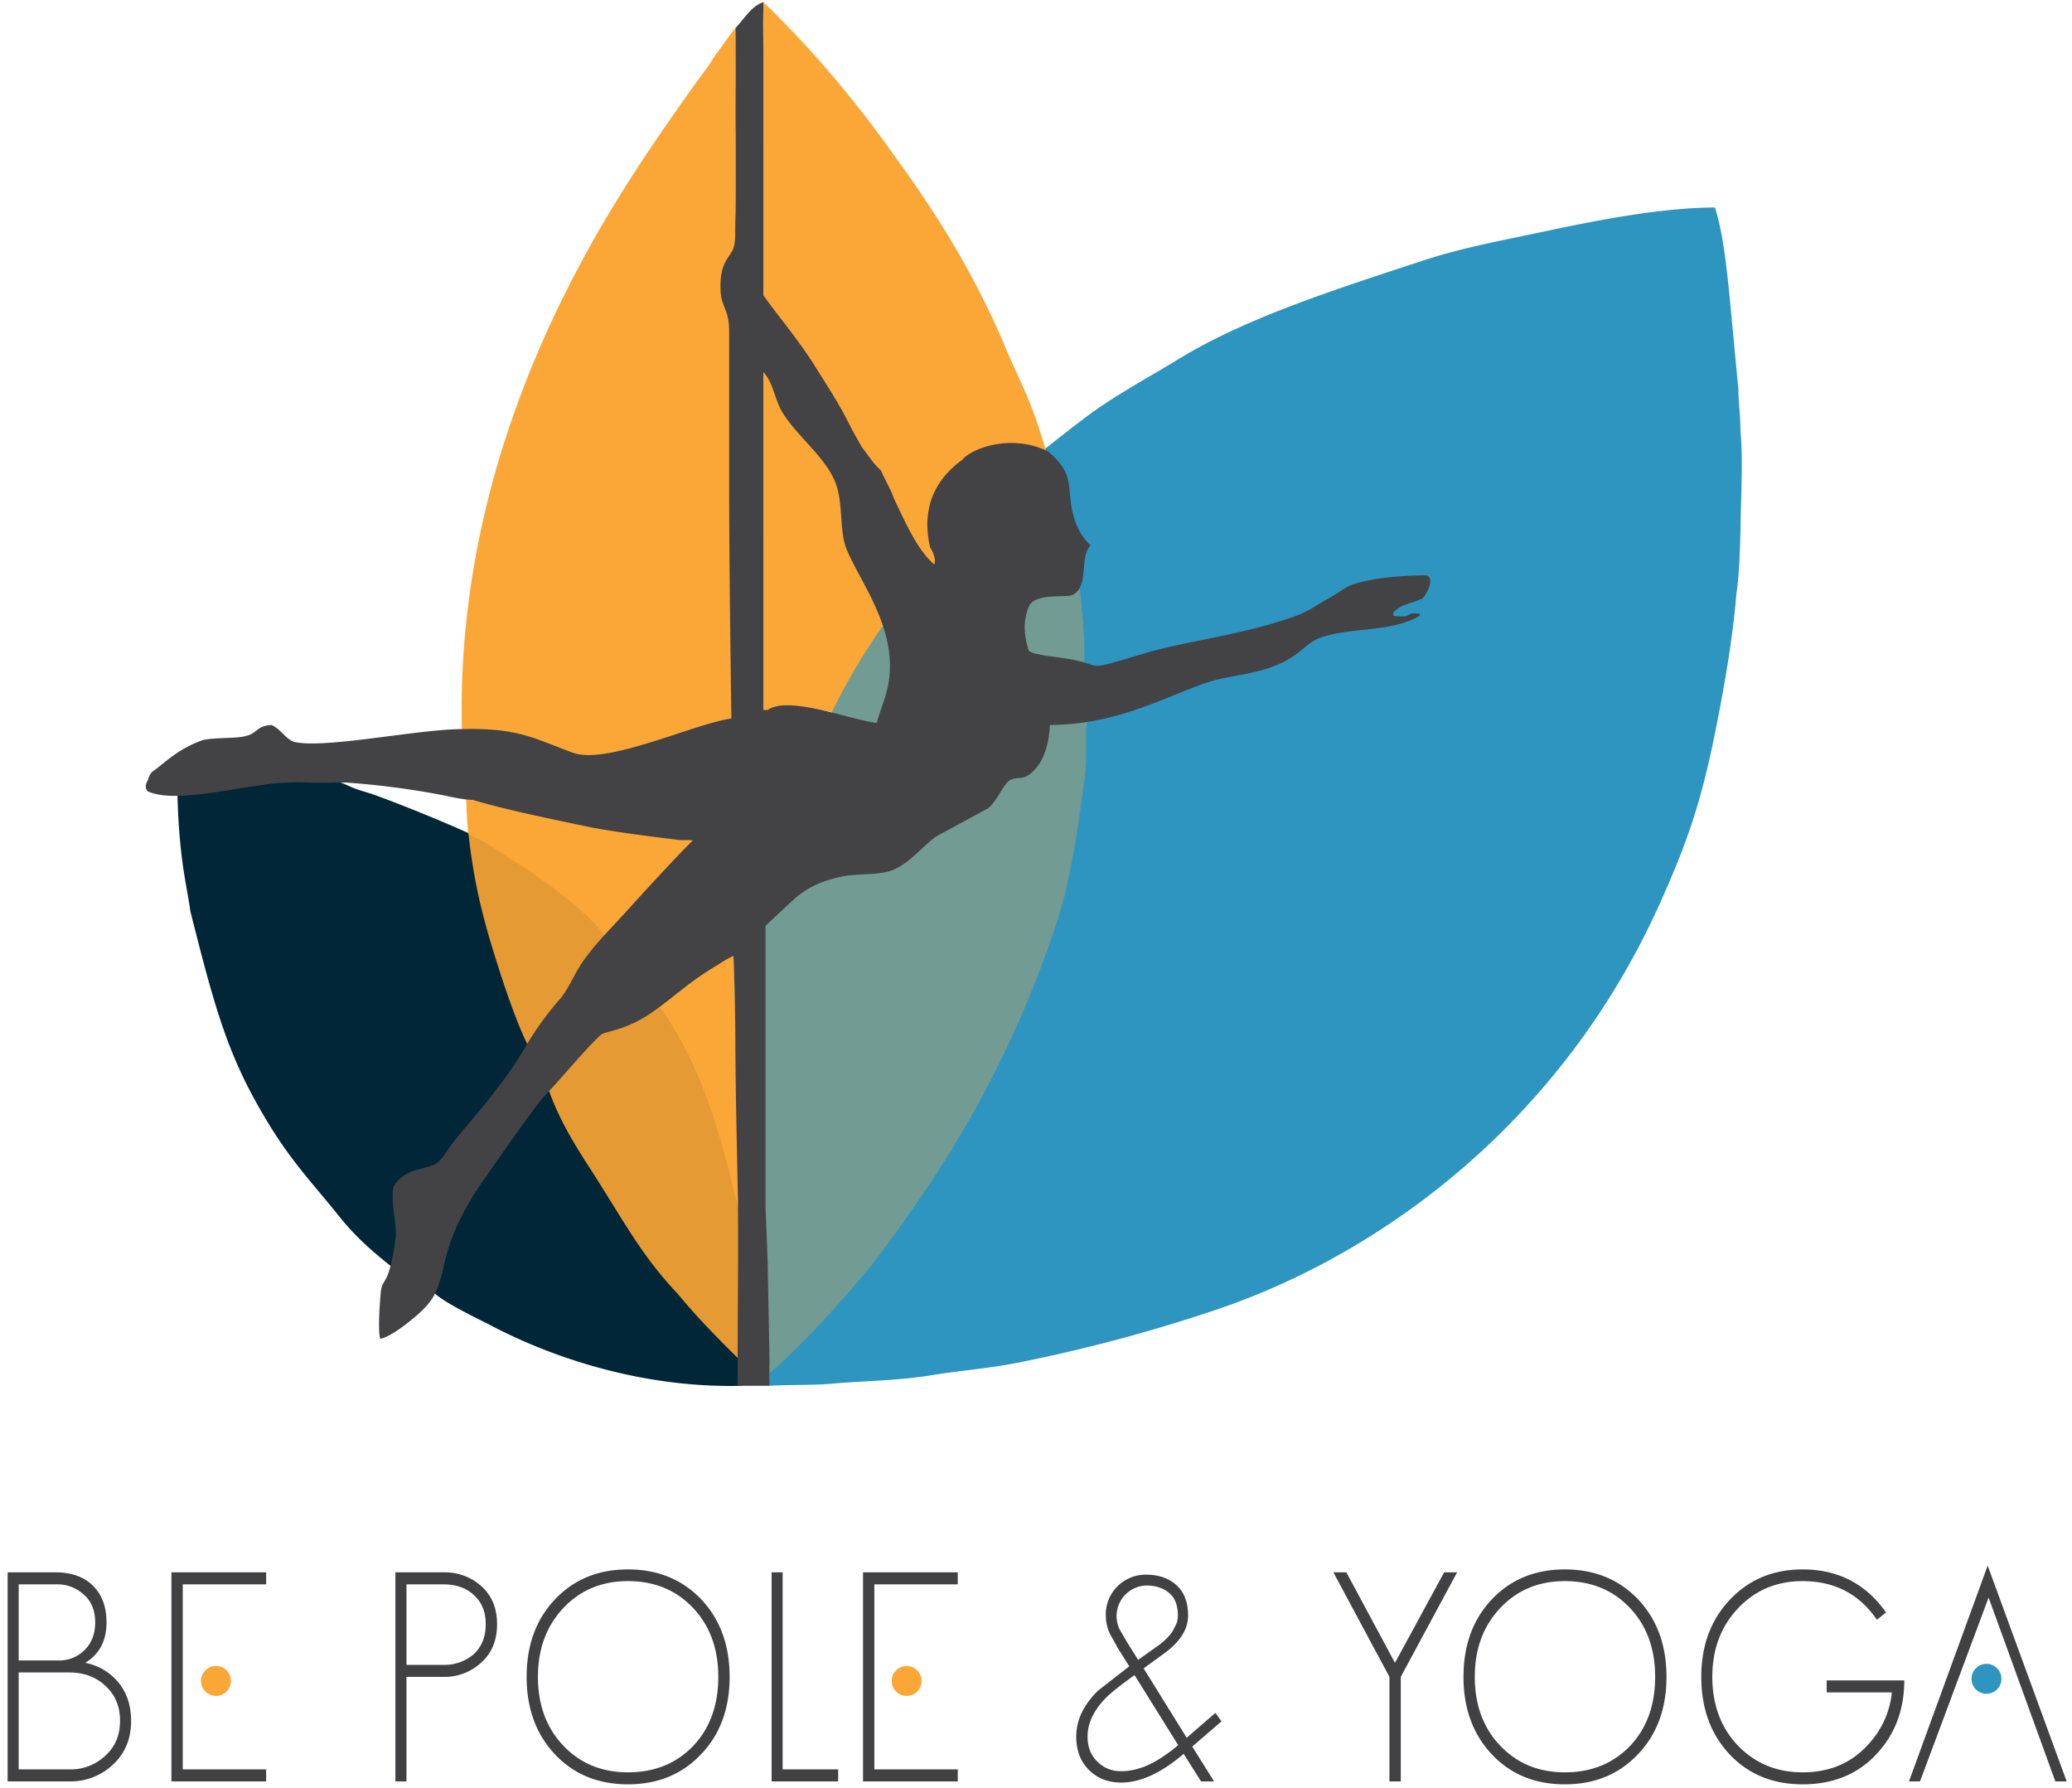
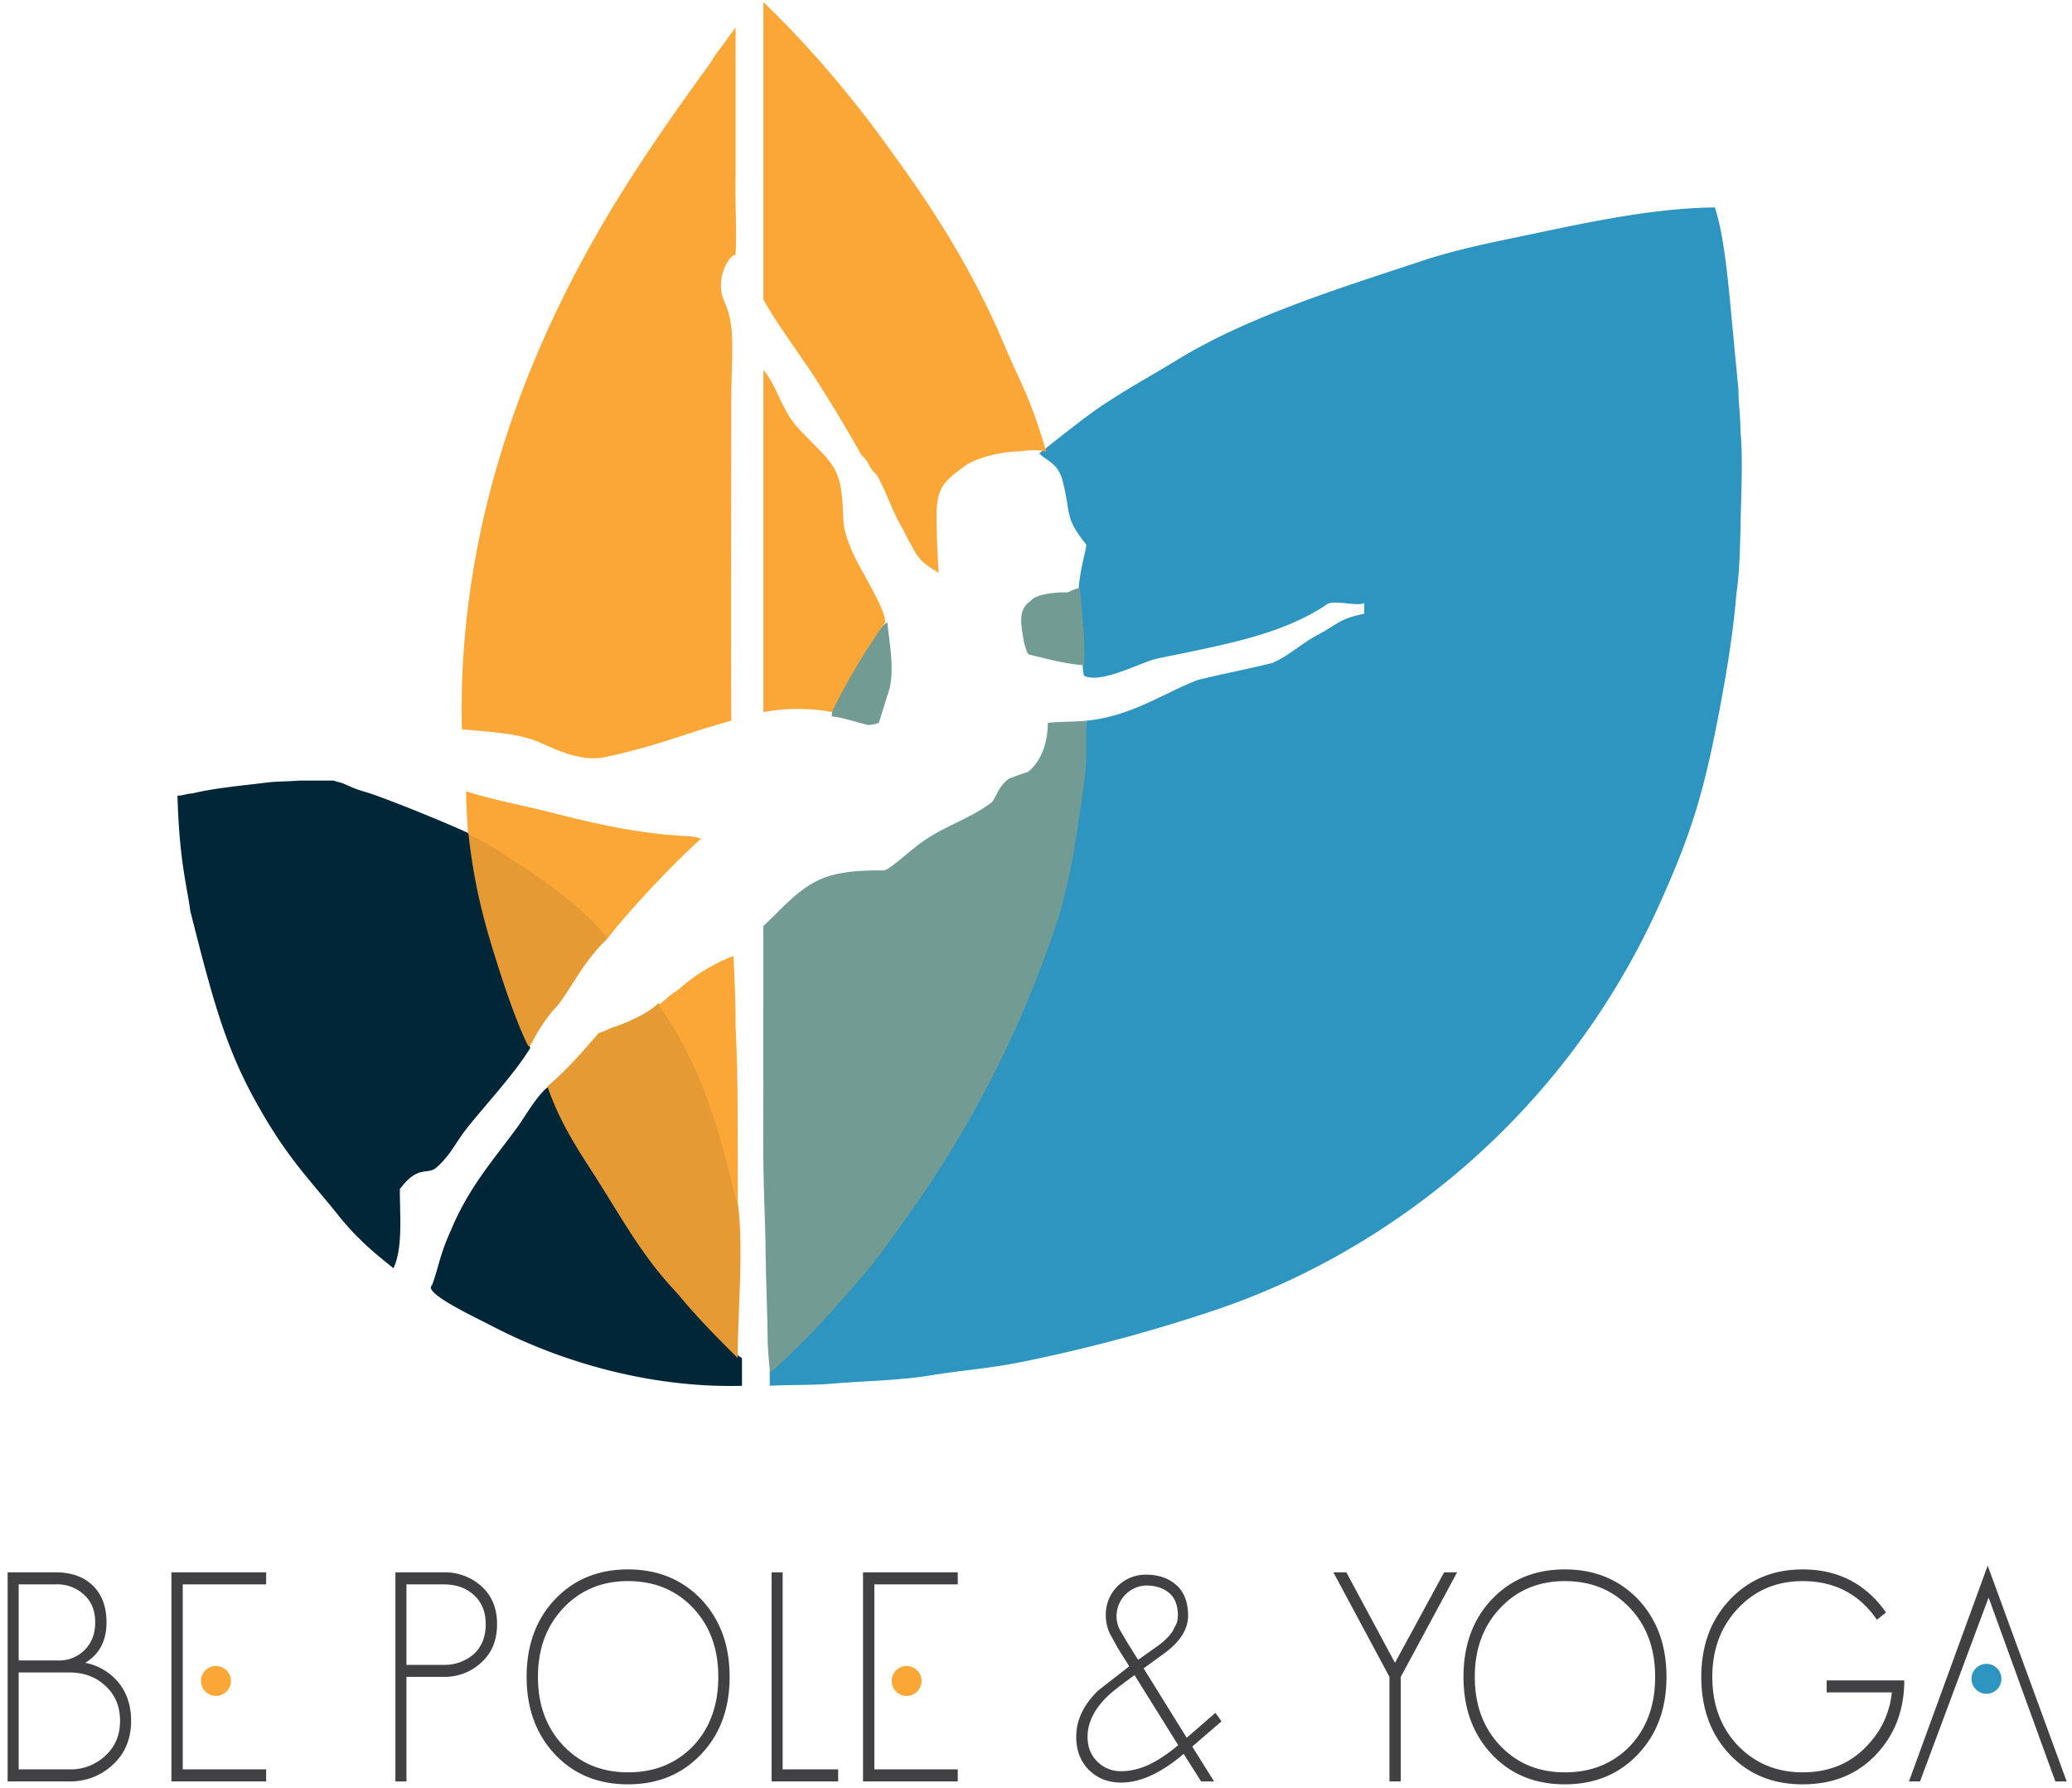
<svg xmlns="http://www.w3.org/2000/svg" id="Vect" width="969" height="836" viewBox="0 0 969 836">
  <defs>
    <style>
      .cls-1, .cls-9 {
        fill: #2d95bf;
      }

      .cls-1, .cls-2, .cls-3, .cls-4, .cls-5, .cls-6, .cls-7 {
        fill-rule: evenodd;
      }

      .cls-2 {
        fill: #719b93;
      }

      .cls-3 {
        fill: #012637;
      }

      .cls-4 {
        fill: #e69a33;
      }

      .cls-5, .cls-8 {
        fill: #faa738;
      }

      .cls-6 {
        fill: #434244;
      }

      .cls-7 {
        fill: #414143;
      }
    </style>
  </defs>
  <path id="blue" class="cls-1" d="M638,282c-3.445,1.7-14.112-1.7-17.437.567C598.819,297.389,569.5,301.956,541,308c-7.2,1.527-25.946,11.922-34,8-1.224-3.8-.318-10.463-1-18-5.076-21.982,1.937-38.77,2.015-43.344C497.638,241.686,501.05,240.984,497,225c-2.181-8.609-7.357-9.283-11-13,5.054-3.952,18.9-14.99,26-20,12.35-8.709,26.2-16.174,39-24,32.487-19.86,75.222-33.2,114-46,14.769-4.875,28.915-7.872,44-11,26.917-5.581,62.073-13.77,93-14,4.094,12.614,5.857,31.2,7.429,47.551,0.752,7.824,2.395,25.607,3.571,37.449,0,6.666.745,9.382,1,20,1.249,14.055.083,31.976,0,45-0.333,10.332-.458,20.668-2,31-1.515,19.575-5.41,41.609-9,60-6.885,35.267-13.171,54.333-27,85C730.528,523.842,647.351,585.573,570,612a749.061,749.061,0,0,1-93,25c-14.715,2.943-27.887,3.815-41,6-15.49,2.581-32.249,2.7-47,4-9.149.809-22.122,0.473-29,1,0-2-.039-5,0-7a573.633,573.633,0,0,0,46-50c8.214-10.037,16.066-19.107,24-32,32.143-52.233,55.256-90.182,68-149,6.387-29.478,7.61-36.674,10-73,21.16-2.034,36.941-13.285,52-19,12-3,23-5,35-8,7.306-3.071,14.33-9.493,21-13,9.428-4.958,10.414-7.776,22-10" />
  <path id="blue_mix" data-name="blue mix" class="cls-2" d="M507,311c-8.772-.39-18.374-3.252-26-5-1.087-1.335-1.32-3.221-2-5-1.4-8.625-3.335-15.791,3-20,2.48-3.556,13.771-4.168,17-4,0.841,0.044,3.669-1.942,6-2C506.449,290.162,507.543,299.585,507,311ZM389,335c-0.542-9.717,20.608-41.478,26-44,0.66,7.71,3.428,21.242,1,31q-2.5,8-5,16a15.7,15.7,0,0,1-5,1C401.475,338.032,393.9,335.354,389,335Zm101,3c6.333-.667,11.12-0.359,18-1v2c-0.115,10.156.411,17.027-1,27-3.253,22.988-6.1,45.336-13,66a504.757,504.757,0,0,1-67,133c-7.094,10.09-15.085,21.7-23,31-11.29,13.264-28.507,32.784-44,46,0-3-.674-6.791-1-15-0.025-12.508-.788-24.927-1-45-0.107-10.109-.932-25.43-1-41-0.044-10.091,0-27.433,0-39V433c8.3-7.648,16.208-17.4,27-22,8.171-3.484,18.323-4.06,29-4,3.551,0.02,13.395-10.994,24-17,9.425-5.338,18.5-8.527,27-15,2.333-3.333,3.328-7.754,8-11,3-1,5-2,8.5-2.9C486.194,356.88,490.03,348.406,490,338Z" />
  <path id="grey" class="cls-3" d="M140,365h16c3.15,1.053,2.71.532,6,2,6.544,3.012,8.231,2.889,14,5,16.544,6.055,37.312,14.808,44,18a282.09,282.09,0,0,0,6,35c3.485,14.523,7.934,30.669,13,44,2.075,5.459,5.269,12.591,9,21-7.641,12.5-20.989,26.559-30,38-4.721,6-7.515,12.444-14,18-4.169,3.572-8.511-1.466-17,10-0.052,12.211,1.532,27.452-3,37-8.4-6.727-16.613-13.255-26-25-14.006-17.524-24.242-27.078-39-54-14.221-25.943-20.209-49.354-30-88-1.532-11.763-5.165-23.333-6-54,2.333,0.129,4.667-1,7-1,10.678-2.628,24.59-3.765,34-5C129.655,365.258,133.365,365.527,140,365ZM347,648c-45.1,1.129-87.029-12.364-117-28-8.486-4.427-32.264-15.471-28-19,3.058-7.927,3.423-13.812,9-26,8.37-20.138,20.287-33.286,31-48,4.119-5.657,9.836-16.32,16-20a257.282,257.282,0,0,0,13,28c15.788,29.751,27.323,43.663,44,66a218.138,218.138,0,0,0,21,24c1.458,1.458,8.218,8.556,11,10v13Z" />
  <path id="grey_mix" data-name="grey mix" class="cls-4" d="M219,389c22.2,9.965,41.269,25.666,51,34,4.62,3.957,14.315,13.721,14,16-11.749,11-18.086,25.52-24,32-9.928,10.878-11.7,19.832-13,18-4.919-9.585-10.287-25.421-14-37C227.389,434.5,221.792,415.665,219,389Zm89,80c8.641,10.811,15.2,22.2,21,38,6.449,17.582,12.777,31.506,16,55,2.919,21.274-.034,52.442,0,73a11.224,11.224,0,0,1-1-1c-9.369-9.3-18.759-18.87-27.052-29.033C300.161,587.381,291.273,570.24,277,548c-7.081-11.033-15.165-23.155-21-40,10.042-8.639,16.4-16.214,24-25,3-.667,5-2.333,8-3C294.262,477.661,303.607,473.538,308,469Z" />
  <path id="orange" class="cls-5" d="M357,1a466.524,466.524,0,0,1,41,45c9.862,12.115,16.813,21.978,24,32,18.657,26.016,35,53.117,48,84,7.829,18.6,11.393,22.61,19.3,49.169A28.362,28.362,0,0,0,478,211c-12.6.153-23.037,4.173-26.417,6.654C441.029,225.346,437.762,228.051,438,243c0.167,10.51.546,18.354,1,25,0-.333-6.955-3.985-9-7-2.452-2.9-4.667-8-5-8-3.764-7.956-4.4-7.8-8-16-1.951-4.444-4.549-10.857-7-15-4-3.333-3-5.667-7-9-8.542-15.1-13.628-23.33-21-35-7.044-11.151-17.971-25.328-25-38V1ZM342,337c-11.857,3.277-17.5,5.279-26,8a304.807,304.807,0,0,1-33,9c-11.7,2.508-24.01-4.075-31-7-10.312-4.315-21.911-4.586-36-6-2.392-103.247,36.531-190.31,76-253,10.63-16.885,22.315-33.733,34-50,5.032-7,3.776-4.779,9-13,0.333,0,8.667-12,9-12V82c-0.327,12.332.667,24.668,0,37-4.184,1.274-8.8,11.816-6,20,1.378,4.025,2.926,5.711,4,14,1.053,8.131,0,23.013,0,33C342,237.312,341.808,287.024,342,337Zm15-164c6.679,7.66,8.116,18.564,17,28,9.735,10.34,17.081,15.43,19,26,2.867,15.793-1.419,16.226,7,34,2.776,5.861,14.282,24.2,14,30-2.744,3.747-7.783,11.442-10,15a296.733,296.733,0,0,0-15,27c-8.859-1.935-21.454-2.067-32,0V173ZM218,370c11.38,3.7,24.524,6.14,36,9,20.947,5.22,42.081,10.763,68,12a26.069,26.069,0,0,1,5.9,1.151C313.925,404.537,292.3,427.919,284,439c-8.491-12.369-30.035-27.814-43-36-7.267-4.588-11.928-8.252-22-13C218.611,387.481,217.9,373.493,218,370Zm125,77c0.389,7.908,1.1,22.169,1,33,0.957,18.108,1,35.214,1,53,0.054,6.965.079,24.872,0,31-6.567-27.552-12.059-46.126-19-62a195.344,195.344,0,0,0-13.767-25.94c-0.233-.393-2.356-3.486-4.233-6.06,3.058-2.361,5.783-5.255,9-7A82.881,82.881,0,0,1,343,447Z" />
-   <path id="subject" class="cls-6" d="M491,339c-0.522,10.577-3.87,20.04-11,24-2.132,1.184-5.866.409-8,2-3.084,2.3-6.131,10.2-10,13l-24,13c-6.973,4.873-12.543,12.823-21,16-6.471,2.431-16.344,1.253-24,3-8.864,2.022-13.855,4.389-20,9-1.066.8-14.864,13.714-15,14V564c0.4,10.118.774,18.752,1,26,0.3,20.106.852,38.591,1,58H345c-0.208-28.5.513-62,0-92-0.31-18.129-.8-35.617-1-56-0.171-17.324-.056-30.037-1-53a42.265,42.265,0,0,0-7,4c-13.86,7.963-21.245,15.788-32,23-12.387,8.306-21.015,7.956-23.29,10.107-7.8,7.371-18.157,20.132-24.71,26.893a109.547,109.547,0,0,0-8,10c-7.467,10.068-14.808,20.8-22,31-9.093,12.89-15.225,25.854-18,38-3.117,13.641-4.546,17.449-13,25-1.6,1.3-10.991,9.584-17,11-0.773-.254-1.164-7.341,0-21,0.752-8.824,3.564-1.371,7-26,0.851-6.1-2.4-15.86-1-24,1.6-3.2,4.759-5.554,8-7,3.959-1.766,8.306-1.8,12-4,2.853-1.7,5.849-7.334,8-10,7.4-9.164,14.612-17.076,22-27a170.362,170.362,0,0,0,12-18,146.892,146.892,0,0,1,16-22c3.8-4.4,6.945-12.344,11-18,6.106-8.516,13.581-15.766,21-24,9.1-10.1,23.6-25.778,30-32-1.362-.413-4.258-0.057-6-0.19-14.669-1.81-26.271-3.2-41-5.81-18.113-3.818-39.69-8.14-56-13-4.575-.068-10.061-1.386-13-2a379.092,379.092,0,0,0-45-6c-3.4-.235-13.15.1-17,0a110.818,110.818,0,0,0-23,1c-21.809,3.147-42.755,7.979-54,3-1.3-1.666-.886-3.265,0-5,0.8-1.18.069-1.409,2-4,5.508-3.632,11.411-10.582,24-15,6.258-1.261,16.111-.581,20.186-1.927,5.225-1.186,4.646-4.675,11.814-5.073,4.576,2.025,6.982,7.159,11,8,14.048,2.939,53.751-5.243,75-6,28.93-1.031,35.576,3.876,55,11,15.842,5.81,56.891-13.728,74-16-0.386-34.555-1-74.006-1-111,0-18.832.026-48.691,0-70-0.013-10.62-3.609-11.053-4-19-0.666-13.552,4.479-15.479,6-20,1.237-3.676.62-6.954,1-16V85c0.061-7.734.008-13.971,0-23-0.074-6.183-.021-17.722,0-24,0.032-9.731-.037-13.708,0-25,3.908-3.891,7.2-10.1,13-12V5c-0.193,5.72,0,12.886,0,19V138c4.579,6.862,16.327,20.682,24,33,5.611,9.008,11.459,17.844,16,27,2.118,4.271,3.452,6.374,6,11,4,5.083,4.625,6.855,9,11,2.312,5.333,4.688,8.917,6,13,5.7,11.866,11.041,24.194,19,31,0-.667,1.168-2.851-2-8-4.872-21,4.806-33.583,15-41,4.107-5.08,22.388-12.5,40-4,13.275,10.973,8.511,17.214,12,30,1.933,7.085,4.613,10.713,8,14-5.357,5.77-.611,18.532-8,23-2.9,1.891-18.507-1.256-21,6-2.732,6.752-1.958,13.6,0,20,1.256,1.426,2.915,1.535,4.831,1.945,3.038,0.805,7.153,1.074,13.169,2.055,19.668,3.209,5.134,6.686,38-3,16.761-4.939,46.7-8.682,69-17,6.557-2.445,8.648-4.454,15-8,5.515-3.079,6.977-4.581,10-6,1.9-.893,11.706-4.688,36-5,4.5,1.312-.25,9.688-2,11-7,2.865-9.107,2.384-13,6-0.562.667-.75,1.458,0,2a19.278,19.278,0,0,0,6,0c1.792-1.4,2.862-1.305,6-1v1c-0.583-.062-1.667,1-2,1-13.482,6.549-29.6,4.3-44,9-7.424,2.426-9.181,8.081-21,13-11.928,4.965-23.153,4.612-35,9C540.413,328,520.438,338.764,491,339ZM357,174V332h2c10.039-7.032,39.31,4.869,51,6,1.386-5.021,3.787-10.711,5-16,6.062-26.427-12.482-49.126-19-65-3.92-9.546-1.123-22.566-6-33-5.256-11.245-17.481-20.5-24-31C362.36,187.14,361.648,178.819,357,174Z" />
  <g id="Text">
    <path id="BE_POLE_YOGA" data-name="BE POLE &amp; YOGA" class="cls-7" d="M52.913,825.027a28.776,28.776,0,0,1-20.537,7.941H3.572V735.209H26.047q10.72,0,17.05,5.888,6.715,6.3,6.717,17.525,0,12.872-9.946,18.894A26.712,26.712,0,0,1,55.5,786.827q5.813,7.259,5.813,17.8,0,12.6-8.4,20.4h0ZM39.351,745.752a18.266,18.266,0,0,0-12.917-4.929H8.738v35.6H27.209a16.774,16.774,0,0,0,12.4-4.929q4.907-4.929,4.908-12.87,0-8.215-5.167-12.87h0Zm9.688,42.307q-6.588-6.023-16.533-6.024H8.738v45.319H32.5a23.721,23.721,0,0,0,16.663-6.3q6.975-6.3,6.975-16.43,0-10.269-7.1-16.567h0Zm31.129,44.909V735.209h44.3v5.614H85.463v86.531h39.009v5.614h-44.3Zm145.055-55.725a24.946,24.946,0,0,1-17.825,6.845H190.088v48.88h-5.166V735.209H207.4a25.538,25.538,0,0,1,17.825,6.572q7.232,6.573,7.233,17.662,0,11.229-7.233,17.8h0Zm-4-31.765q-5.3-4.653-13.95-4.655H190.088v37.652h17.179a20.916,20.916,0,0,0,14.209-4.929q5.682-5.2,5.683-14.1t-5.942-13.965h0Zm106.692,74.756q-13.305,14.1-34.229,14.1t-34.1-13.966q-13.3-14.1-13.3-36.283t13.175-36.146q13.3-14.1,34.229-14.1,20.795,0,34.229,13.966,13.3,14.1,13.3,36.282t-13.3,36.146h0Zm-3.746-68.321q-11.885-12.6-30.483-12.6-18.344,0-30.225,12.6t-11.883,32.175q0,19.583,11.754,32.039,11.881,12.6,30.354,12.6,18.6,0,30.483-12.322,11.752-12.457,11.754-32.313,0-19.716-11.754-32.175h0Zm36.684,81.055V735.209h5.166v92.145h25.963v5.614H360.847Zm42.754,0V735.209h44.3v5.614H408.9v86.531h39.008v5.614H403.6Zm153.966-16.293,10.205,16.293H561.7l-8.138-12.87q-15.76,13.419-29.191,13.417-9.3,0-15.242-6.024-5.812-5.885-5.813-15.472,0-11.5,10.205-21.5l14.595-11.365-5.166-8.215-3.875-6.982a20.571,20.571,0,0,1-1.938-8.626,18.618,18.618,0,0,1,18.729-19.031q8.913,0,14.338,4.929t5.425,14.239q0,9.585-11.367,17.8l-9.429,6.846,20.15,32.449,13.433-11.638,2.842,3.971Zm-10.72-71.745q-4.135-3.558-10.85-3.56a14.319,14.319,0,0,0-12.4,20.538l3.616,6.161,5.038,8.078,9.816-6.982a36.16,36.16,0,0,0,3.423-2.944,22.05,22.05,0,0,0,2.907-3.492l1.808-3.559a11.73,11.73,0,0,0,.646-3.7q0-7.118-4-10.543h0Zm-16.275,38.337q-5.3,3.834-8.655,6.5a49.8,49.8,0,0,0-5.037,4.45q-8.268,8.626-8.267,17.8,0,7.26,4.521,11.638a15.147,15.147,0,0,0,11.367,4.519q9.3,0,19.246-6.709,1.419-.957,3.229-2.259t4-3.218Zm124.516,0.821v48.88h-5.3v-48.88l-26.22-48.879h6.07l22.734,42.307,22.991-42.307h6.071Zm110.954,36.146q-13.3,14.1-34.229,14.1t-34.1-13.966q-13.305-14.1-13.3-36.283t13.175-36.146q13.3-14.1,34.229-14.1,20.795,0,34.229,13.966,13.3,14.1,13.3,36.282t-13.3,36.146h0ZM762.3,751.913q-11.886-12.6-30.484-12.6-18.342,0-30.225,12.6t-11.883,32.175q0,19.583,11.754,32.039,11.883,12.6,30.354,12.6,18.6,0,30.484-12.322,11.751-12.457,11.754-32.313,0-19.716-11.754-32.175h0Zm115.991,67.5q-13.305,14.925-35.262,14.924-20.925,0-34.1-13.966-13.3-14.1-13.3-36.283,0-21.9,13.3-36.009,13.432-14.238,34.1-14.239,24.8,0,39.008,20.127l-4.262,3.423q-12.4-18.073-34.746-18.073-18.213,0-30.225,12.733t-12.013,32.038q0,19.445,11.884,32.039,12.139,12.6,30.354,12.6,19.5,0,31.387-13.828a41.369,41.369,0,0,0,10.334-23.55H854.263v-5.614h36.3q0,19.992-12.271,33.682h0Zm19.634,13.555h-5.167L929.567,732.06l36.942,100.908h-5.3L930,747m-0.433-.7-18.858,51.755Z" />
    <circle id="E" class="cls-8" cx="101" cy="786" r="7" />
    <circle id="E_copy" data-name="E copy" class="cls-8" cx="424" cy="786" r="7" />
    <circle id="A" class="cls-9" cx="929" cy="785" r="7" />
  </g>
</svg>